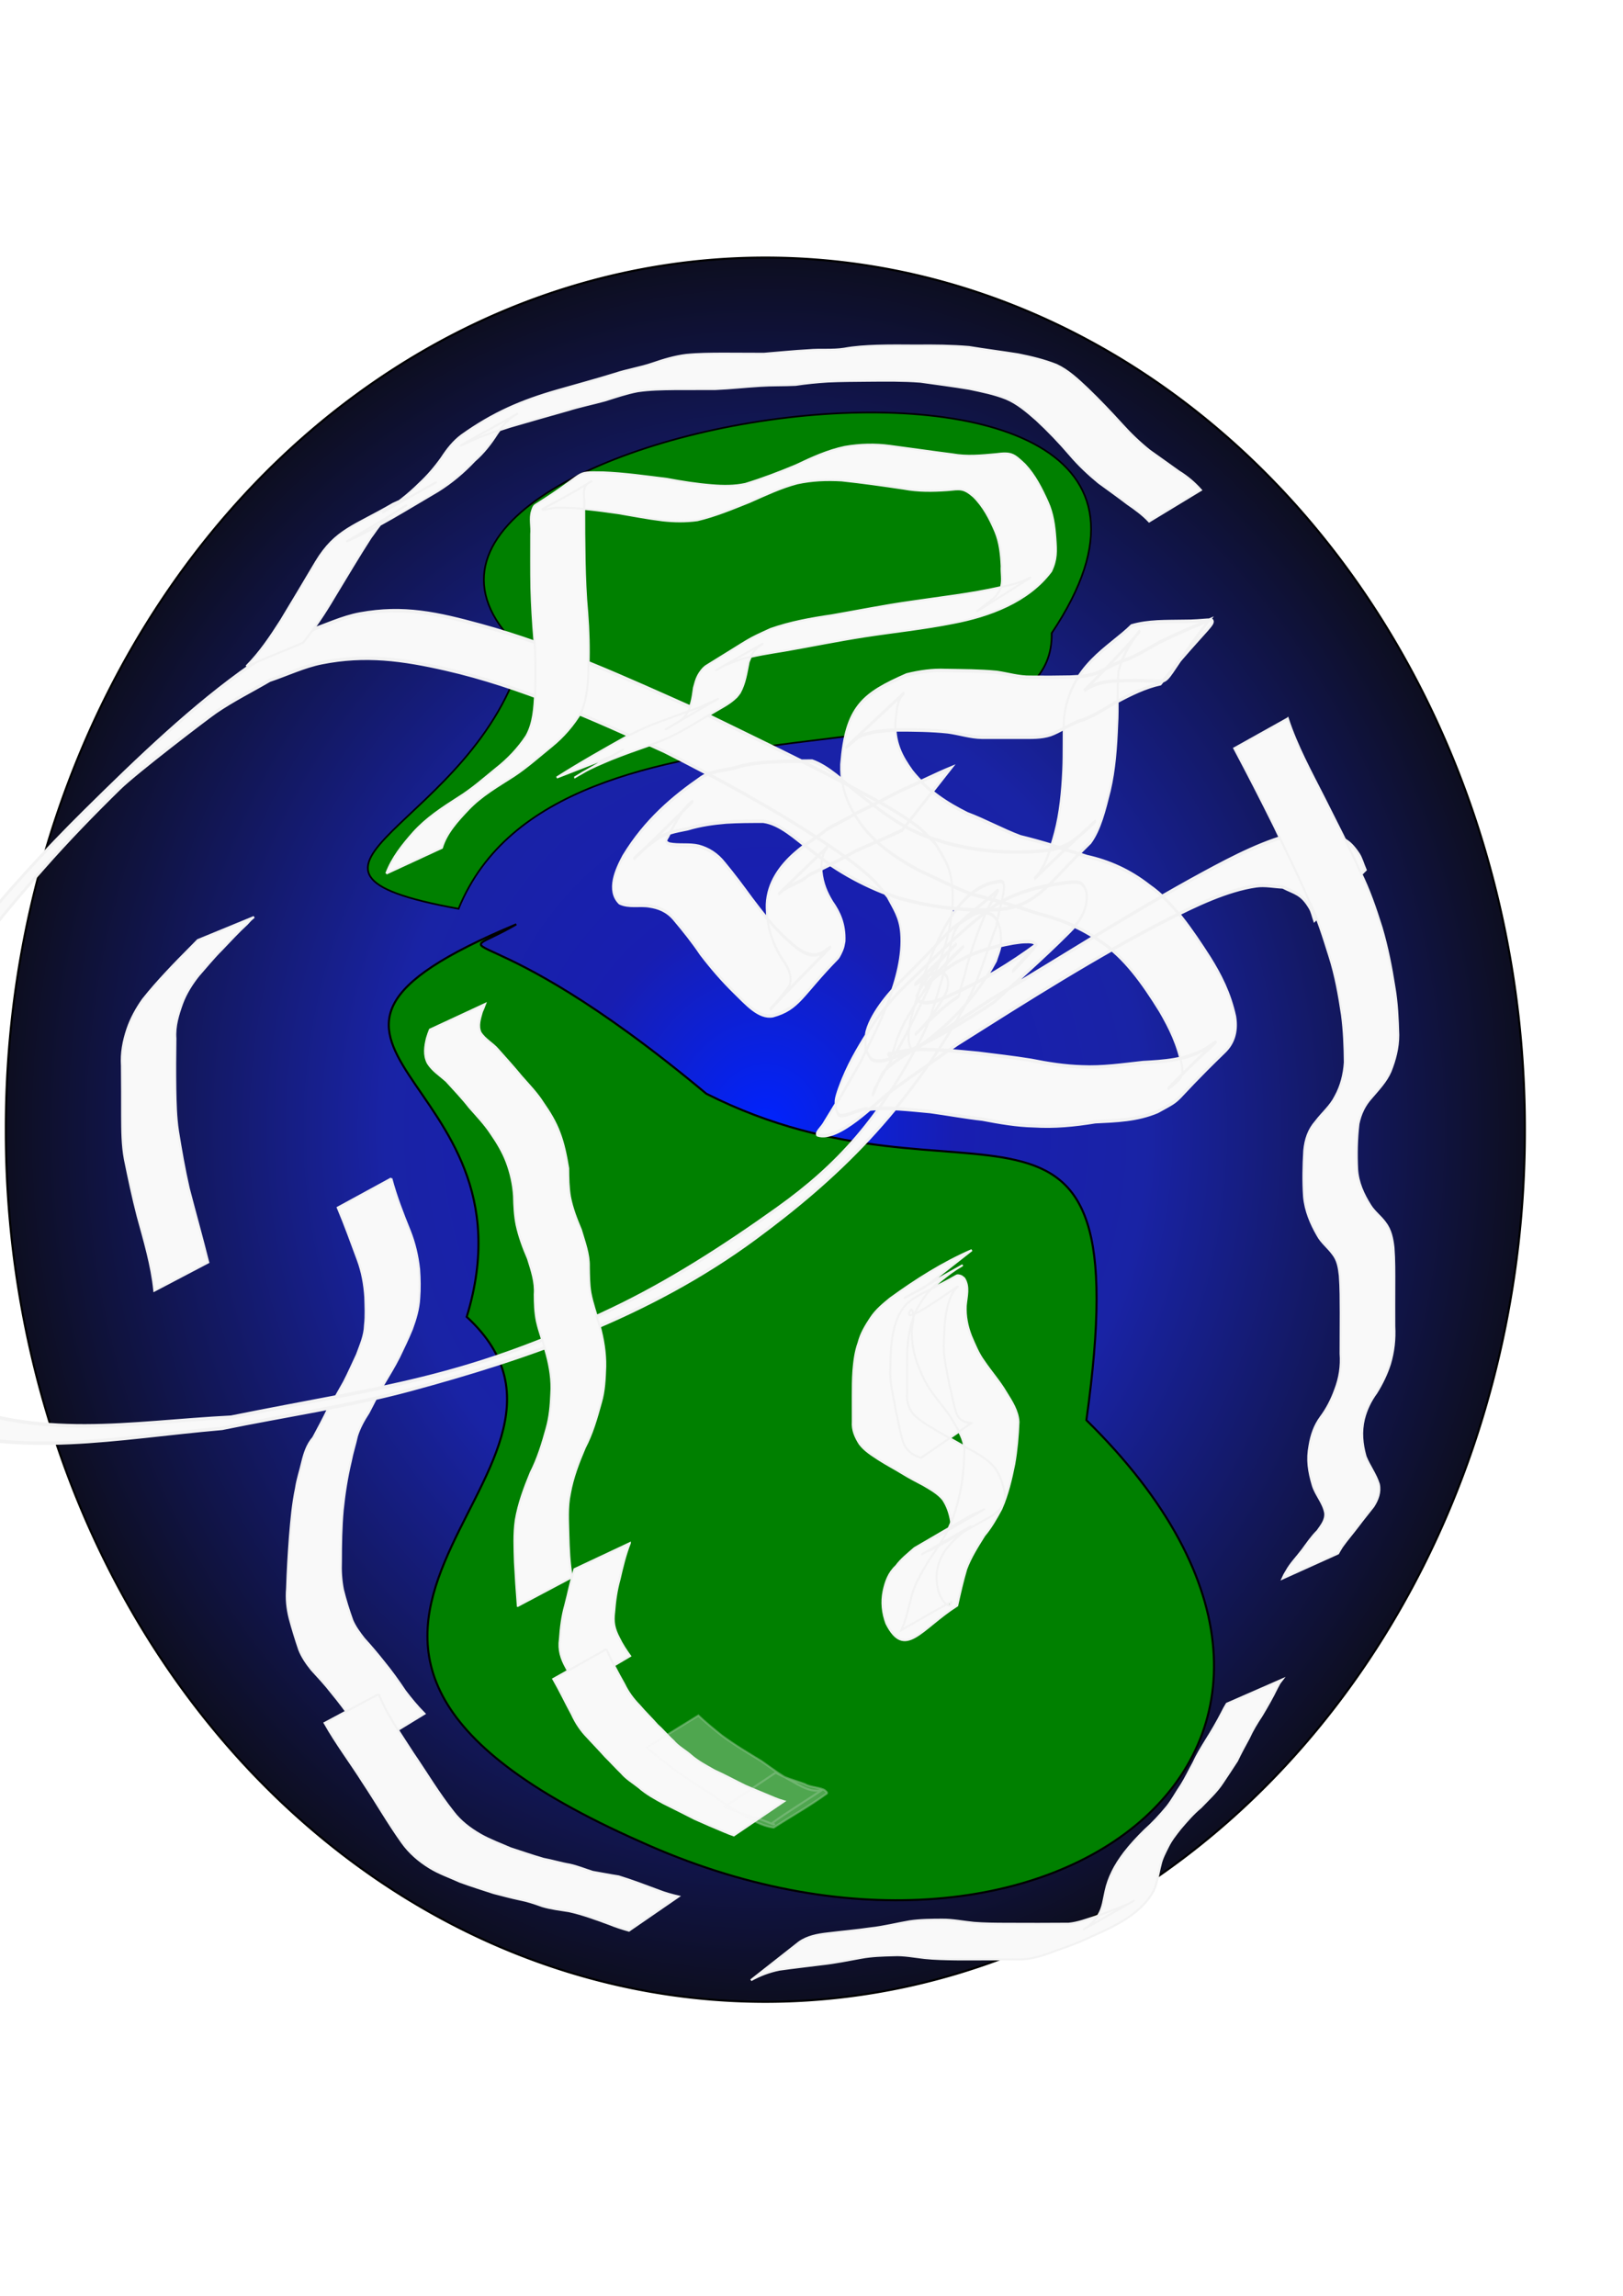
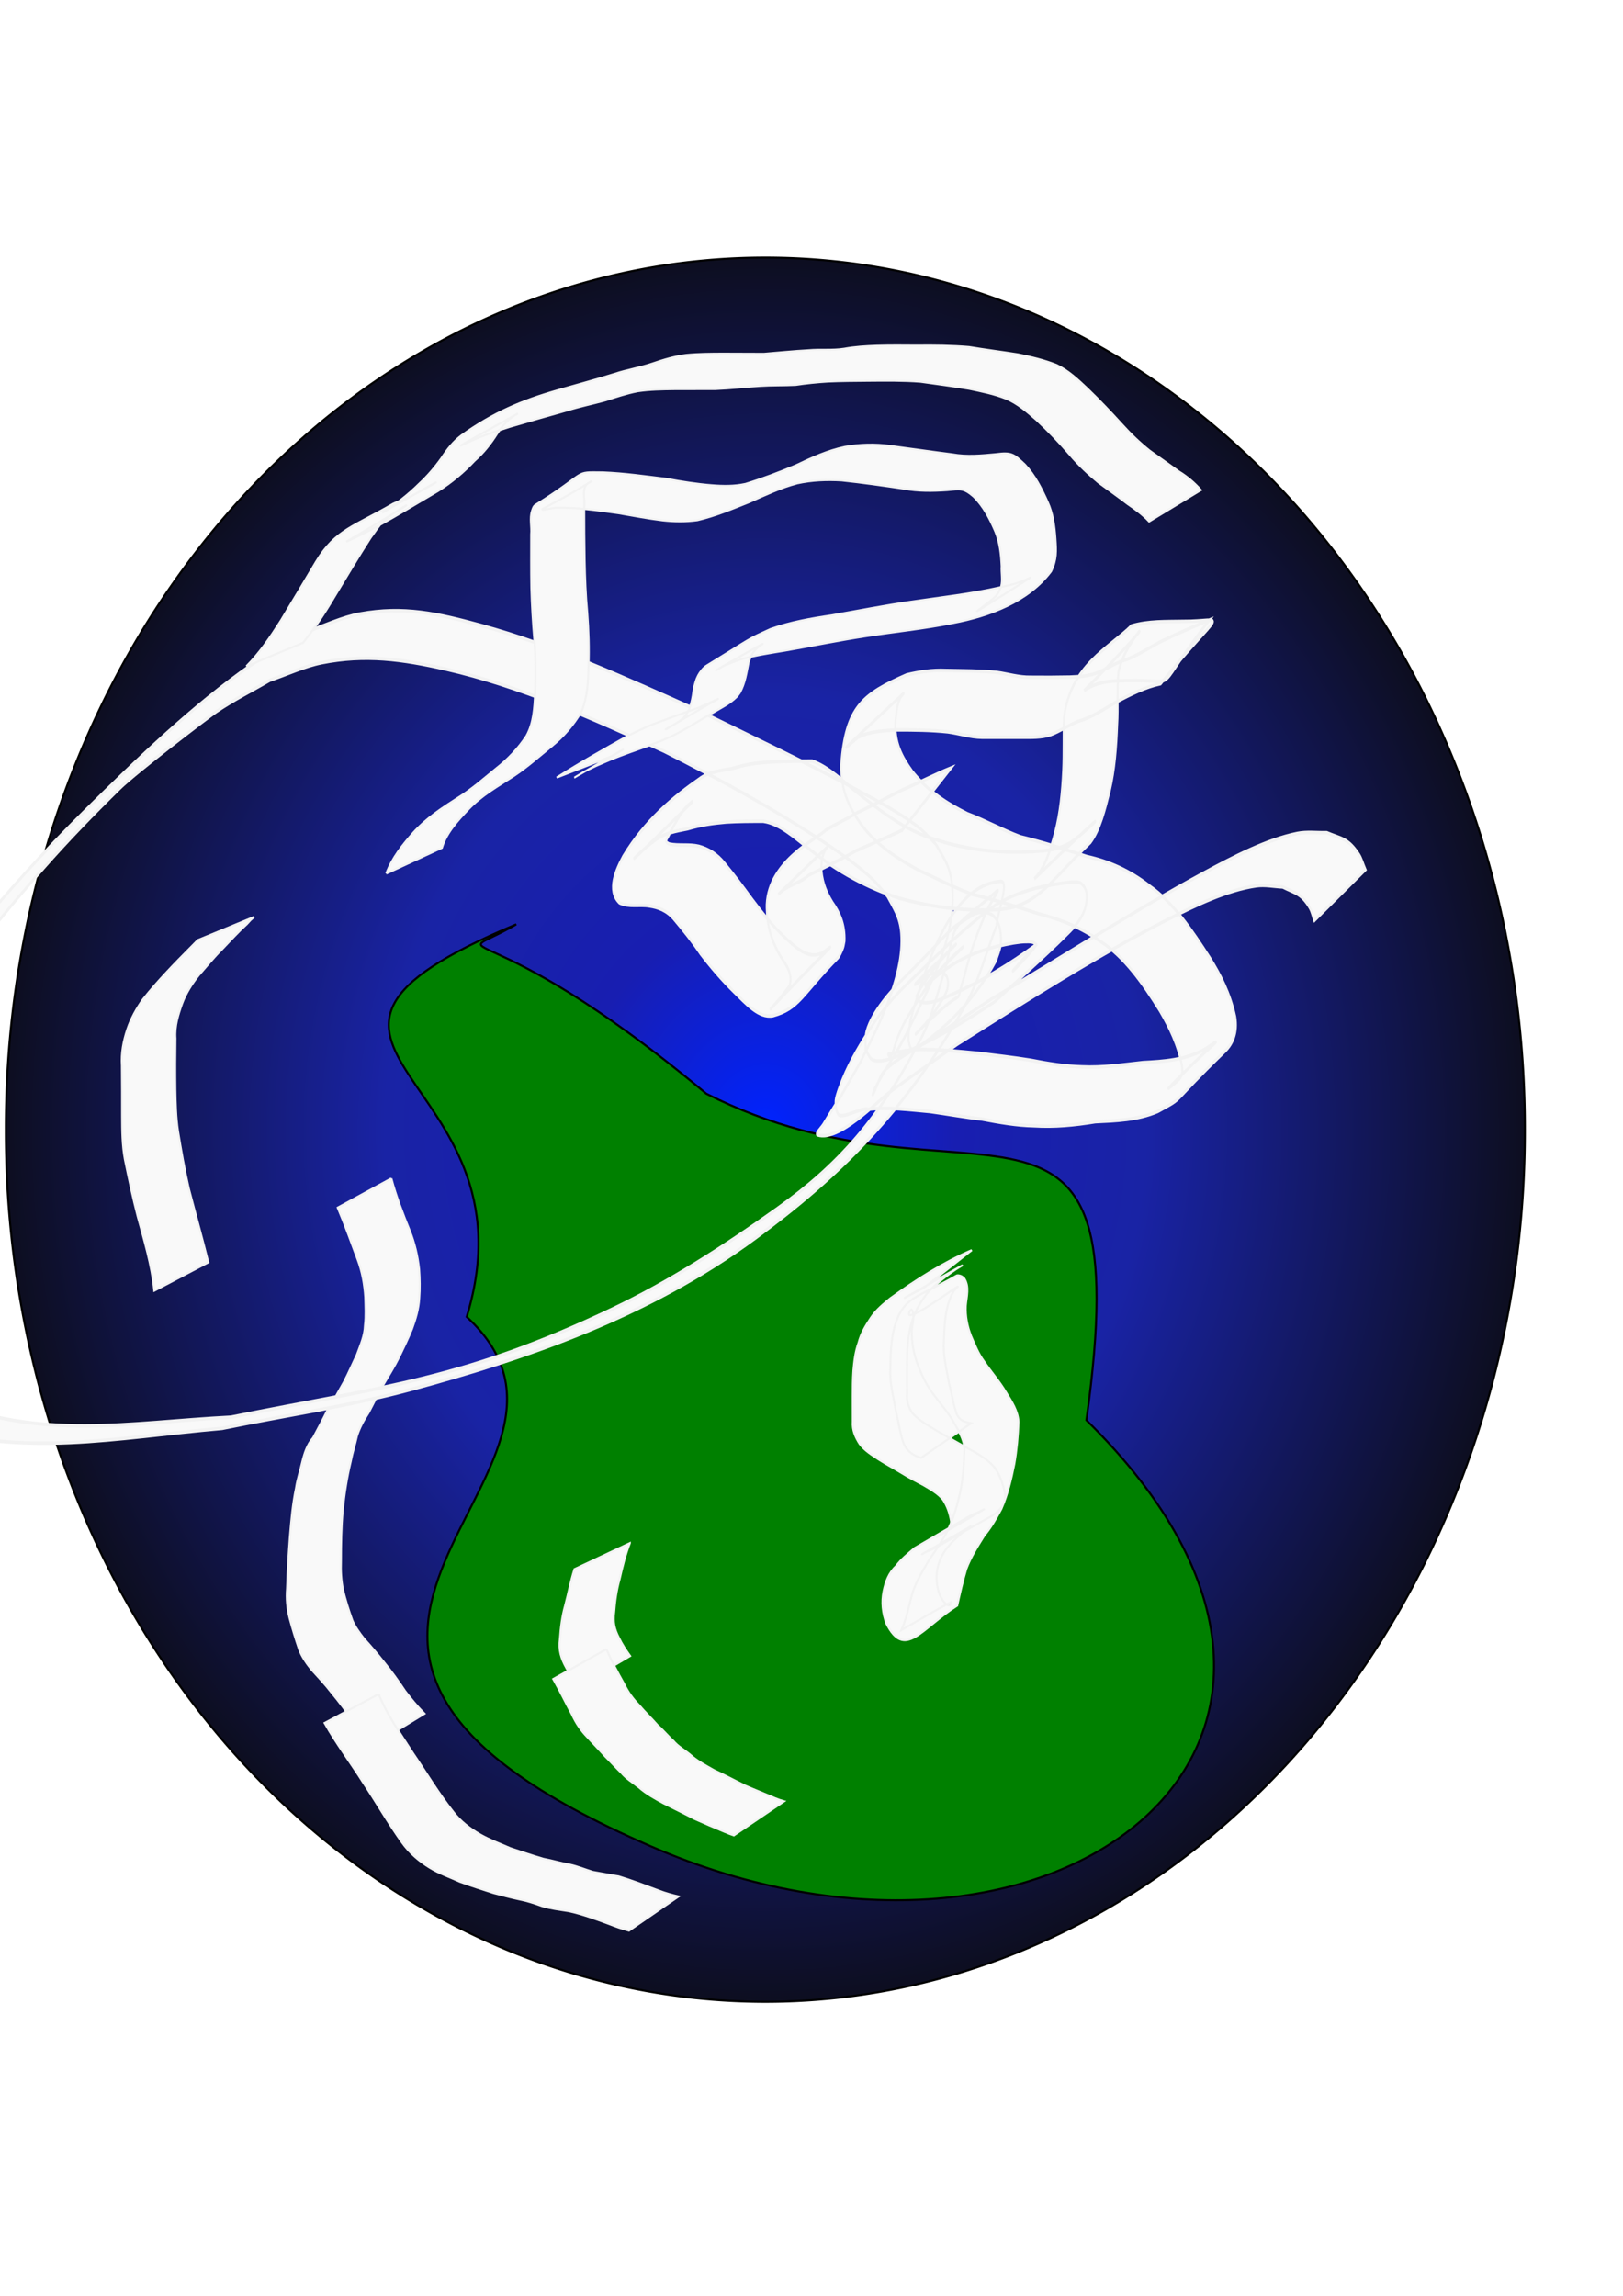
<svg xmlns="http://www.w3.org/2000/svg" xmlns:ns1="http://www.inkscape.org/namespaces/inkscape" xmlns:ns2="http://sodipodi.sourceforge.net/DTD/sodipodi-0.dtd" xmlns:xlink="http://www.w3.org/1999/xlink" width="210mm" height="297mm" id="svg2" version="1.1" ns1:version="0.48.1 " ns2:docname="Documento nuevo 1">
  <defs id="defs4">
    <linearGradient id="linearGradient3797">
      <stop style="stop-color:#0023ff;stop-opacity:1;" offset="0" id="stop3799" />
      <stop id="stop3813" offset="0.25" style="stop-color:#181eb1;stop-opacity:1;" />
      <stop id="stop3811" offset="0.5" style="stop-color:#1923a5;stop-opacity:1;" />
      <stop style="stop-color:#0d0e20;stop-opacity:1;" offset="1" id="stop3801" />
    </linearGradient>
    <linearGradient id="linearGradient3771">
      <stop id="stop3773" offset="0" style="stop-color:#7d80cf;stop-opacity:1;" />
      <stop style="stop-color:#0000ee;stop-opacity:0.749;" offset="0.25" id="stop3775" />
      <stop style="stop-color:#000079;stop-opacity:0.498;" offset="0.5" id="stop3777" />
      <stop id="stop3779" offset="1" style="stop-color:#301616;stop-opacity:0;" />
    </linearGradient>
    <linearGradient id="linearGradient3755">
      <stop style="stop-color:#000009;stop-opacity:1;" offset="0" id="stop3757" />
      <stop id="stop3769" offset="0.25" style="stop-color:#000042;stop-opacity:0.749;" />
      <stop id="stop3767" offset="0.5" style="stop-color:#000083;stop-opacity:0.498;" />
      <stop style="stop-color:#0000db;stop-opacity:0;" offset="1" id="stop3759" />
    </linearGradient>
    <radialGradient ns1:collect="always" xlink:href="#linearGradient3797" id="radialGradient3809" cx="374.286" cy="552.362" fx="374.286" fy="552.362" r="371.929" gradientTransform="matrix(1,0,0,1.146,0,-80.621)" gradientUnits="userSpaceOnUse" />
    <filter ns1:collect="always" id="filter3819">
      <feGaussianBlur ns1:collect="always" stdDeviation="4.802" id="feGaussianBlur3821" />
    </filter>
    <filter ns1:collect="always" id="filter3865" x="-0.608" width="2.217" y="-0.215" height="1.431">
      <feGaussianBlur ns1:collect="always" stdDeviation="16.393" id="feGaussianBlur3867" />
    </filter>
    <filter ns1:collect="always" id="filter3871" x="-1.59" width="4.181" y="-0.386" height="1.773">
      <feGaussianBlur ns1:collect="always" stdDeviation="44.626" id="feGaussianBlur3873" />
    </filter>
    <filter ns1:collect="always" id="filter3877" x="-0.152" width="1.304" y="-0.485" height="1.969">
      <feGaussianBlur ns1:collect="always" stdDeviation="48.503" id="feGaussianBlur3879" />
    </filter>
    <filter ns1:collect="always" id="filter3883" x="-0.364" width="1.728" y="-0.332" height="1.663">
      <feGaussianBlur ns1:collect="always" stdDeviation="5.104" id="feGaussianBlur3885" />
    </filter>
    <filter ns1:collect="always" id="filter3889" x="-0.595" width="2.191" y="-0.44" height="1.88">
      <feGaussianBlur ns1:collect="always" stdDeviation="27.52" id="feGaussianBlur3891" />
    </filter>
    <filter ns1:collect="always" id="filter3935" x="-0.358" width="1.716" y="-0.535" height="2.071">
      <feGaussianBlur ns1:collect="always" stdDeviation="25.801" id="feGaussianBlur3937" />
    </filter>
    <filter ns1:collect="always" id="filter3941" x="-0.752" width="2.504" y="-0.143" height="1.287">
      <feGaussianBlur ns1:collect="always" stdDeviation="25.136" id="feGaussianBlur3943" />
    </filter>
    <filter ns1:collect="always" id="filter3955" x="-0.148" width="1.296" y="-0.441" height="1.881">
      <feGaussianBlur ns1:collect="always" stdDeviation="28.804" id="feGaussianBlur3957" />
    </filter>
    <filter ns1:collect="always" id="filter3961" x="-0.132" width="1.264" y="-0.233" height="1.467">
      <feGaussianBlur ns1:collect="always" stdDeviation="14.301" id="feGaussianBlur3963" />
    </filter>
    <filter ns1:collect="always" id="filter3975" x="-0.242" width="1.485" y="-0.424" height="1.848">
      <feGaussianBlur ns1:collect="always" stdDeviation="16.497" id="feGaussianBlur3977" />
    </filter>
    <filter ns1:collect="always" id="filter3981" x="-0.669" width="2.338" y="-0.2" height="1.401">
      <feGaussianBlur ns1:collect="always" stdDeviation="24.571" id="feGaussianBlur3983" />
    </filter>
    <filter ns1:collect="always" id="filter3987" x="-0.275" width="1.549" y="-0.23" height="1.461">
      <feGaussianBlur ns1:collect="always" stdDeviation="29.355" id="feGaussianBlur3989" />
    </filter>
    <filter ns1:collect="always" id="filter3993" x="-0.107" width="1.213" y="-0.167" height="1.333">
      <feGaussianBlur ns1:collect="always" stdDeviation="14.562" id="feGaussianBlur3995" />
    </filter>
    <filter ns1:collect="always" id="filter4009" x="-1.559" width="4.119" y="-0.663" height="2.325">
      <feGaussianBlur ns1:collect="always" stdDeviation="52.66" id="feGaussianBlur4011" />
    </filter>
    <filter ns1:collect="always" id="filter4021" x="-0.618" width="2.236" y="-0.766" height="2.533">
      <feGaussianBlur ns1:collect="always" stdDeviation="29.074" id="feGaussianBlur4023" />
    </filter>
    <filter ns1:collect="always" id="filter4029" x="-1.693" width="4.386" y="-0.832" height="2.665">
      <feGaussianBlur ns1:collect="always" stdDeviation="24.354" id="feGaussianBlur4031" />
    </filter>
    <filter ns1:collect="always" id="filter4033" x="-0.73" width="2.461" y="-1.176" height="3.353">
      <feGaussianBlur ns1:collect="always" stdDeviation="26.843" id="feGaussianBlur4035" />
    </filter>
  </defs>
  <ns2:namedview id="base" pagecolor="#ffffff" bordercolor="#666666" borderopacity="1.0" ns1:pageopacity="0.0" ns1:pageshadow="2" ns1:zoom="0.49497475" ns1:cx="-122.85714" ns1:cy="520" ns1:document-units="px" ns1:current-layer="layer1" showgrid="false" ns1:window-width="1366" ns1:window-height="706" ns1:window-x="-8" ns1:window-y="-8" ns1:window-maximized="1" />
  <g ns1:label="Capa 1" ns1:groupmode="layer" id="layer1">
    <path ns2:type="arc" style="fill:url(#radialGradient3809);fill-opacity:1;opacity:1;stroke:#000000;stroke-opacity:1;filter:url(#filter3819)" id="path2985" ns2:cx="374.28571" ns2:cy="552.36218" ns2:rx="371.42856" ns2:ry="425.71429" d="m 745.714,552.362 a 371.429,425.714 0 1 1 -742.857,0 371.429,425.714 0 1 1 742.857,0 z" />
    <path style="fill:#008000;stroke:#000000;stroke-width:1px;stroke-linecap:butt;stroke-linejoin:miter;stroke-opacity:1" d="m 345.412,534.765 c -111.752,-93.254 -129.808,-61.369 -92.934,-82.833 -144.515,60.318 12.51,72.029 -24.244,191.929 83.827,77.286 -140.86,156.729 84.853,256.579 199.113,90.278 379.805,-47.439 218.193,-206.071 26.767,-191.306 -56.883,-94.539 -185.868,-159.604 z" id="path3833" ns1:connector-curvature="0" ns2:nodetypes="cccccc" />
-     <path style="fill:#008000;stroke:#000000;stroke-width:0.823px;stroke-linecap:butt;stroke-linejoin:miter;stroke-opacity:1" d="m 514.296,309.599 c 1.832,82.593 -241.414,15.468 -290.048,134.739 -106.287,-19.347 8.861,-39.688 31.649,-125.897 -122.061,-110.514 380.508,-191.269 258.399,-8.843 z" id="path3825" ns1:connector-curvature="0" ns2:nodetypes="cccc" />
    <path style="fill:#f9f9f9;fill-opacity:1;stroke:#f2f2f2;stroke-opacity:1;filter:url(#filter3865)" id="path3863" d="m 75.469,631.069 c -1.253,-12.426 -4.877,-24.431 -8.152,-36.431 -2.389,-9.207 -4.348,-18.521 -6.248,-27.839 -1.286,-6.907 -1.304,-13.943 -1.345,-20.941 -0.006,-8.262 0.011,-16.523 -0.091,-24.784 -0.407,-6.194 0.709,-12.084 2.67,-17.911 1.76,-5.179 4.395,-9.967 7.54,-14.42 3.584,-4.548 7.433,-8.888 11.382,-13.122 3.985,-4.329 8.148,-8.489 12.28,-12.676 2.211,-2.238 1.132,-1.141 3.235,-3.291 0,0 27.481,-11.296 27.481,-11.296 l 0,0 c -2.299,2.018 -1.165,0.917 -3.377,3.326 -4.36,3.982 -8.346,8.372 -12.433,12.625 -4.039,4.014 -7.609,8.44 -11.372,12.709 -3.275,4.138 -6.129,8.653 -7.974,13.616 -1.987,5.566 -3.71,11.098 -3.277,17.119 -0.129,8.269 -0.166,16.538 -0.048,24.807 0.137,6.817 0.267,13.664 1.283,20.419 1.52,9.406 3.159,18.809 5.282,28.097 3.134,12.059 6.514,24.056 9.53,36.144 0,0 -26.366,13.85 -26.366,13.85 z" ns1:connector-curvature="0" />
    <path style="fill:#f9f9f9;fill-opacity:1;stroke:#f2f2f2;stroke-opacity:1;filter:url(#filter3871)" id="path3869" d="m 191.367,576.184 c 2.345,8.781 5.626,17.243 9.044,25.649 2.38,6 3.839,12.26 4.53,18.662 0.346,4.758 0.44,9.553 0.063,14.309 -0.286,5.225 -1.757,10.13 -3.54,15.002 -1.898,4.67 -4.104,9.217 -6.292,13.759 -2.297,4.576 -4.992,8.915 -7.588,13.321 -2.67,4.502 -4.873,9.255 -7.338,13.868 -2.352,3.608 -4.384,7.262 -5.686,11.379 -0.893,4.149 -2.246,8.172 -3.026,12.344 -1.887,7.892 -3.127,15.876 -3.943,23.944 -0.735,8.271 -0.87,16.577 -0.881,24.876 -0.184,4.711 0.097,9.335 1.001,13.958 1.249,5.091 2.823,10.11 4.598,15.043 1.41,3.25 3.515,6.092 5.683,8.869 3.331,3.663 6.503,7.398 9.572,11.277 3.769,4.583 7.236,9.417 10.521,14.356 2.942,3.882 6.061,7.643 9.491,11.102 0,0 -25.353,15.494 -25.353,15.494 l 0,0 c -3.493,-3.634 -6.662,-7.604 -9.583,-11.707 -3.195,-4.916 -6.789,-9.557 -10.508,-14.087 -3.023,-3.928 -6.381,-7.498 -9.719,-11.161 -2.427,-3.011 -4.641,-6.173 -6.071,-9.795 -1.718,-5.075 -3.321,-10.199 -4.693,-15.376 -1.225,-4.831 -1.687,-9.631 -1.261,-14.616 0.263,-8.472 0.767,-16.933 1.402,-25.385 0.664,-7.935 1.338,-15.903 2.987,-23.704 0.625,-4.356 2.073,-8.436 3.031,-12.707 1.06,-4.327 2.388,-8.527 5.377,-11.953 2.498,-4.65 4.984,-9.295 7.267,-14.062 2.823,-4.208 5.227,-8.664 7.718,-13.068 2.298,-4.392 4.247,-8.95 6.382,-13.422 1.71,-4.722 3.792,-9.226 3.929,-14.365 0.554,-4.576 0.255,-9.198 0.15,-13.798 -0.413,-6.206 -1.486,-12.329 -3.666,-18.182 -3.171,-8.548 -6.265,-17.145 -9.796,-25.545 0,0 26.194,-14.278 26.194,-14.278 z" ns1:connector-curvature="0" />
    <path style="fill:#f9f9f9;fill-opacity:1;stroke:#f2f2f2;stroke-opacity:1;filter:url(#filter3877)" id="path3875" d="m 441.166,425.197 c -7.566,2.077 -15.18,4.009 -22.786,5.979 -7.535,2.621 -15.208,4.731 -22.851,6.982 -4.742,2.531 -10.371,2.701 -14.905,5.541 7.993,-4.553 15.931,-9.201 23.978,-13.658 0.165,-0.091 -1.14,0.57 -2.081,2.307 -0.851,1.57 -0.848,2.995 -0.79,4.726 0.625,3.66 2.683,6.375 5.265,8.893 3.588,3.001 6.286,6.361 5.972,11.193 -0.215,0.604 -0.347,1.243 -0.644,1.811 -0.39,0.747 -1.835,2.58 -2.571,3.024 -17.667,10.654 -18.683,14.572 -31.728,16.692 -7.025,0.785 -13.358,-3.598 -19.204,-6.944 -5.679,-3.29 -11.07,-6.95 -16.258,-10.96 -4.109,-3.621 -8.541,-6.85 -13.016,-9.998 -3.602,-2.523 -7.735,-3.374 -12.023,-3.758 -4.877,-0.489 -9.848,0.402 -14.589,-0.904 -6.41,-3.575 -1.598,-9.585 1.818,-13.357 10.603,-10.327 24.329,-17.098 37.987,-22.679 5.483,-2.191 11.464,-2.039 17.201,-2.986 6.231,-1.177 12.583,-1.454 18.906,-1.661 6.114,-0.182 12.232,-0.182 18.349,-0.196 8.038,1.639 15.225,5.874 22.57,9.351 8.471,3.93 16.982,7.869 25.969,10.49 7.177,2.093 9.478,2.338 16.878,3.734 15.22,2.429 30.611,3.16 45.985,2.384 4.57,-0.201 9.163,-0.664 13.559,-1.998 8.023,-2.435 32.9,-18.077 -16.366,10.05 5.048,-2.98 7.787,-8.113 10.145,-13.275 2.554,-5.716 3.536,-11.859 4.026,-18.047 0.395,-5.045 0.046,-10.112 0.381,-15.156 2.884,-15.049 22.049,-20.118 32.928,-26.511 8.347,-1.444 16.912,-1.225 25.361,-1.327 21.518,0.112 20.002,-4.671 -11.045,17.986 -7.199,0.902 -14.297,2.964 -21.213,5.138 -6.244,2.083 -12.236,4.554 -18.75,5.652 -4.674,1.021 -9.065,2.877 -13.742,3.884 -4.737,0.916 -9.569,0.762 -14.366,0.786 -6.455,0.031 -12.909,-0.033 -19.364,-0.012 -5.585,-0.027 -11.095,-1.133 -16.667,-1.568 -8.199,-0.508 -16.418,-0.559 -24.63,-0.554 -6.339,0.235 -13.046,0.307 -19.183,2.105 -9.335,4.796 -11.539,5.96 22.077,-12.567 0.53,-0.292 -1.03,0.664 -1.43,1.118 -1.531,1.738 -1.876,4.104 -2.32,6.274 -0.957,6.797 3.275,11.065 8.141,15.079 8.002,5.926 17.506,9.38 26.976,12.187 8.723,1.924 17.217,4.722 25.938,6.636 10.906,1.558 21.706,3.605 32.514,5.709 10.667,1.391 20.965,4.016 30.719,8.542 11.334,4.62 20.548,12.585 29.453,20.749 5.178,4.898 9.827,10.172 12.312,16.913 1.254,4.574 -1.109,7.732 -5.025,9.971 -28.273,16.16 -18.559,12.721 -32.814,17.345 -9.995,2.503 -20.37,2.668 -30.614,2.964 -10.001,0.971 -19.981,1.54 -30.021,1.164 -8.456,-0.102 -16.824,-0.976 -25.214,-1.919 -8.498,-0.561 -16.956,-1.484 -25.444,-2.178 -10.103,-0.533 -20.267,-1.328 -30.378,-0.657 -2.813,-0.664 -12.4,2.789 -14.425,1.587 -0.532,-0.316 -0.777,-0.964 -1.165,-1.446 -0.089,-0.887 -0.408,-1.781 -0.267,-2.662 0.247,-1.539 2.825,-5.327 3.396,-6.146 3.935,-5.633 8.741,-10.149 13.726,-14.834 5.547,-5.107 11.819,-9.272 18.364,-12.972 15.212,-8.601 27.542,-16.111 42.842,-22.504 10.205,-3.691 20.935,-5.269 31.695,-6.173 1.609,-0.11 8.241,-0.811 9.99,-0.009 1.245,0.571 2.563,1.725 2.713,3.086 0.645,5.867 -5.94,9.429 -9.728,11.656 -11.596,6.816 -23.573,12.96 -35.359,19.441 -13.702,5.383 -27.649,10.279 -41.864,14.144 -3.738,1.016 -13.003,3.882 -17.796,2.553 -1.436,-0.398 -2.264,-1.937 -3.396,-2.905 0.178,-1.775 -0.222,-3.71 0.535,-5.326 2.569,-5.489 11.9,-11.623 16.938,-14.58 29.393,-17.256 19.784,-13.365 35.718,-19.256 4.712,-1.022 11.198,-0.89 12.759,4.914 0.351,1.304 0.461,2.739 0.131,4.047 -0.412,1.631 -1.525,3 -2.288,4.499 -10.647,11.793 -25.888,20.03 -40.22,25.912 -1.161,0.476 -2.233,-1.609 -2.47,-2.841 -0.368,-1.907 0.54,-3.848 0.81,-5.771 8.384,-17.937 20.656,-39.202 44.21,-40.148 4.343,-0.174 -1.391,8.58 -2.087,12.87 -4.884,7.398 -8.613,15.707 -14.653,22.195 -29.103,31.263 -63.412,50.5 -103.025,67.735 -52.521,22.851 -112.53,34.783 -168.501,43.726 -30.669,4.9 -61.662,7.5 -92.494,11.249 -53.543,2.761 -95.66,8.428 -148.239,-0.743 -18.808,-3.28 -54.324,-9.882 -58.567,-36.588 -3.648,-22.965 20.806,-46.041 31.894,-60.369 31.906,-31.739 68.805,-57.647 107.568,-80.265 25.966,-15.151 53.199,-30.583 81.229,-42.1 8.951,-3.678 18.242,-6.468 27.363,-9.702 8.702,-1.715 17.288,-4.199 26.107,-5.146 21.48,-2.306 38.054,-0.121 59.472,3.341 35.953,5.811 71.175,15.357 106.344,24.61 26.755,7.74 53.608,15.185 80.136,23.685 7.731,2.477 19.87,6.382 27.632,10.072 2.752,1.309 5.277,3.05 7.916,4.575 3.679,3.812 7.088,6.157 8.102,11.754 2.726,15.048 -12.063,30.556 -20.563,40.95 -5.138,6.497 -11.629,11.714 -17.148,17.846 -0.461,0.512 -1.455,2.322 -0.983,1.819 2.088,-2.221 3.227,-5.491 5.867,-7.016 6.442,-3.722 13.785,-5.605 20.705,-8.338 10.413,-4.112 20.863,-8.131 31.295,-12.196 34.599,-12.109 68.904,-25.206 103.833,-36.365 14.04,-4.486 30.81,-9.646 45.764,-11.42 4.784,-0.567 9.634,-0.155 14.451,-0.233 7.068,1.778 10.442,1.537 15.742,6.276 1.352,1.209 2.133,2.933 3.199,4.4 0,0 -25.014,14.67 -25.014,14.67 l 0,0 c -0.745,-1.229 -1.226,-2.664 -2.236,-3.686 -4.241,-4.289 -7.325,-4.229 -13.243,-6.011 -4.309,-0.106 -8.632,-0.682 -12.928,-0.318 -14.051,1.189 -29.543,5.572 -42.768,9.556 -34.905,10.517 -69.104,23.366 -103.247,36.075 -11.176,4.675 -22.419,9.194 -33.528,14.026 -5.479,2.383 -24.514,14.253 -34.997,12.182 -1.34,-0.265 1.831,-2.031 2.81,-2.984 18.353,-17.88 -2.606,3.357 18.139,-17.941 7.318,-8.893 21.723,-24.349 19.974,-37.295 -0.648,-4.799 -3.748,-7.238 -6.72,-10.611 -2.325,-1.58 -4.533,-3.347 -6.975,-4.74 -7.297,-4.16 -17.808,-8.424 -25.309,-11.334 -25.2,-9.778 -50.98,-18.008 -76.871,-25.734 -35.461,-9.546 -70.504,-18.849 -107.011,-23.752 -21.205,-2.848 -39.218,-4.303 -60.385,-1.827 -8.594,1.005 -16.973,3.373 -25.459,5.059 -8.745,3.024 -17.651,5.618 -26.236,9.072 -3.836,1.544 -38.943,17.341 -47.077,22.045 -12.626,7.301 -25.11,14.872 -37.224,22.994 -12.583,8.437 -25.038,17.121 -36.816,26.649 -11.38,9.206 -21.704,19.646 -32.555,29.469 -11.143,14.785 -31.686,34.729 -30.233,56.697 1.769,26.752 27.488,35.28 49.206,40.567 49.064,11.943 91.606,6.637 141.9,5.11 74.228,-8.844 113.428,-10.654 186.188,-31.098 27.585,-7.751 54.497,-17.927 80.902,-29.053 29.516,-12.436 50.121,-25.847 70.963,-49.791 5.025,-5.773 7.687,-13.236 11.53,-19.854 5.47,-14.642 2.052,-10.098 24.999,-22.002 2.072,-1.075 -3.178,3.429 -4.597,5.282 -4.598,6.004 -8.607,12.604 -11.472,19.606 -6.039,10.761 4.772,-0.608 -23.356,16.199 -1.435,0.857 2.887,-1.691 4.266,-2.634 4.06,-2.777 4.473,-3.392 8.038,-6.679 1.434,-1.642 3.439,-2.989 3.208,-5.485 -0.399,-4.313 -7.691,-2.501 -9.803,-1.882 -11.131,4.631 -8.338,3.748 13.234,-8.771 2.214,-1.285 -4.414,2.602 -6.525,4.05 -3.257,2.234 -7.361,5.53 -10.267,8.345 -0.724,0.701 -1.321,1.521 -1.982,2.282 0.51,0.535 0.812,1.434 1.531,1.606 4.714,1.128 11.851,-1.053 15.789,-2.084 14.212,-3.722 28.125,-8.653 41.585,-14.524 -3.798,2.474 -7.717,4.771 -11.394,7.421 -3.086,2.224 9.961,-6.01 10.315,-6.62 0.929,-1.603 -2.259,-1.557 -5.458,-1.485 -1.702,0.038 -3.397,0.241 -5.095,0.361 -10.559,1.117 -21.103,2.876 -31.039,6.773 -1.832,0.78 -3.679,1.524 -5.495,2.339 -2.076,0.932 -8.072,4.169 -6.18,2.904 5.738,-3.838 11.9,-7.003 17.762,-10.649 2.11,-1.313 -4.379,2.355 -6.503,3.644 -6.206,3.768 -6.422,4.231 -12.065,8.725 -2.475,2.275 -7.691,6.942 -10.007,9.549 -1.176,1.323 -2.207,2.772 -3.212,4.229 -1.116,1.618 -1.636,3.727 -3.141,4.991 -0.234,0.196 -0.61,0.03 -0.914,0.045 -0.113,-0.167 -0.494,-0.371 -0.34,-0.502 0.264,-0.225 0.692,-0.051 1.036,-0.091 0.725,-0.084 1.448,-0.184 2.172,-0.28 3.467,-0.46 6.934,-0.837 10.436,-0.926 10.136,-0.18 20.263,0.545 30.38,1.085 8.614,0.642 17.236,1.213 25.834,2.033 8.262,0.981 16.524,1.742 24.853,1.882 9.97,0.281 19.861,-0.592 29.804,-1.233 10.176,-0.325 20.521,-0.664 30.282,-3.856 12.049,-4.75 2.823,-1.349 -17.582,11.133 -0.977,0.597 2.104,-0.908 3.121,-1.434 1.095,-0.567 2.968,-1.414 3.395,-2.853 0.179,-0.603 -0.047,-1.257 -0.071,-1.885 -1.958,-6.392 -6.257,-11.364 -10.875,-16.088 -8.564,-8.182 -17.721,-15.676 -28.939,-19.94 -9.698,-4.159 -19.908,-6.423 -30.324,-8.019 -10.865,-2.131 -21.756,-4.027 -32.71,-5.651 -8.761,-1.909 -17.324,-4.601 -25.987,-6.905 -9.746,-3.17 -19.605,-6.712 -27.839,-12.979 -5.631,-4.692 -10.366,-9.732 -10.026,-17.547 2.234,-16.523 10.313,-20.186 31.936,-25.796 6.337,-0.918 12.752,-1.454 19.159,-1.282 8.337,0.097 16.681,0.073 25.007,0.554 5.507,0.462 10.971,1.473 16.511,1.393 6.455,0.043 12.911,0.029 19.366,-0.05 4.745,-0.118 9.53,-0.281 14.154,-1.456 4.565,-1.251 9.023,-2.902 13.71,-3.686 6.219,-1.386 12.072,-3.903 18.207,-5.599 7.281,-2.069 14.626,-3.898 21.97,-5.709 -27.732,21.129 -14.467,17.412 -36.2,17.454 -8.317,0.118 -17.24,-0.391 -25.029,2.903 45.766,-27.136 20.616,-16.546 16.799,-5.347 -0.771,5.004 -0.111,10.136 -0.644,15.174 -0.435,6.472 -1.183,12.887 -3.612,18.97 -2.324,5.432 -4.647,11.17 -9.41,14.951 -21.575,12.397 -26.509,19.127 -47.852,19.485 -15.309,0.306 -30.605,-0.892 -45.722,-3.356 -15.255,-2.987 -30.012,-7.49 -44.061,-14.239 -7.166,-3.258 -14.386,-7.287 -22.359,-7.951 -6.061,-0.007 -12.123,-0.003 -18.18,0.22 -6.295,0.31 -12.568,0.836 -18.781,1.94 -5.728,0.699 -11.556,1.172 -16.848,3.692 -9.559,4.28 -21.475,12.389 18.982,-11.433 0.699,-0.411 -1.488,0.653 -2.192,1.056 -0.757,0.433 -1.487,0.917 -2.181,1.445 -0.746,0.567 -1.419,1.224 -2.129,1.835 -1.769,1.883 -3.6,3.621 -5.233,5.617 -0.01,0.013 -1.382,1.114 -0.789,1.627 0.366,0.316 0.89,0.378 1.334,0.567 4.822,0.579 9.712,-0.017 14.534,0.671 4.603,0.754 8.929,2.209 12.704,5.05 4.493,3.207 8.832,6.619 13.12,10.095 4.992,3.936 10.079,7.697 15.635,10.824 5.692,3.101 11.685,6.633 18.364,4.897 1.422,-0.423 5.43,-2.353 4.156,-1.592 -43.017,25.693 -27.645,17.698 -19.745,10.989 1.962,-3.625 -1.991,-6.33 -4.395,-8.592 -3.044,-3.052 -5.402,-6.428 -6.363,-10.706 -0.128,-1.095 -0.414,-3.096 -0.333,-4.196 0.921,-12.539 24.738,-18.948 28.899,-21.471 4.925,-1.819 10.067,-3.057 14.985,-4.917 7.615,-2.03 15.06,-4.568 22.636,-6.729 7.901,-1.982 15.677,-4.375 23.591,-6.277 0,0 -23.904,17.978 -23.904,17.978 z" ns1:connector-curvature="0" transform="matrix(1,0,0,1.695,0,-314.762)" />
    <path style="fill:#f9f9f9;fill-opacity:1;stroke:#f2f2f2;stroke-opacity:1;filter:url(#filter3935)" id="path3929" d="m 185.184,828.311 c 4.156,10.333 10.838,19.585 16.803,28.954 6.549,9.553 12.473,19.597 19.693,28.671 3.568,4.693 8.191,8.17 13.245,11.095 4.674,2.668 9.78,4.501 14.711,6.672 5.395,1.718 10.734,3.617 16.18,5.174 4.293,0.779 8.444,2.102 12.752,2.814 3.892,0.845 7.53,2.372 11.313,3.549 4.21,0.723 8.397,1.554 12.627,2.203 6.618,2.024 13.127,4.523 19.626,6.937 3.149,1.249 6.4,2.127 9.69,2.897 0,0 -24.256,16.7 -24.256,16.7 l 0,0 c -3.281,-0.929 -6.517,-1.968 -9.677,-3.26 -6.429,-2.353 -12.912,-4.779 -19.601,-6.255 -4.381,-0.72 -8.842,-1.195 -13.098,-2.48 -3.61,-1.301 -7.232,-2.534 -11.014,-3.256 -4.308,-0.913 -8.571,-2.056 -12.831,-3.162 -5.471,-1.797 -10.972,-3.506 -16.376,-5.487 -4.983,-2.292 -10.229,-4.042 -14.901,-6.954 -5.25,-3.217 -9.895,-7.242 -13.483,-12.289 -6.772,-9.487 -12.561,-19.637 -19.018,-29.336 -6.159,-9.759 -13.17,-18.984 -18.818,-29.054 0,0 26.433,-14.132 26.433,-14.132 z" ns1:connector-curvature="0" />
-     <path style="fill:#f9f9f9;fill-opacity:1;stroke:#f2f2f2;stroke-opacity:1;filter:url(#filter3941)" id="path3939" d="m 629.753,351.283 c 4.461,13.637 11.403,26.246 17.869,38.995 5.949,11.967 12.188,23.782 17.607,36.003 4.378,8.705 7.481,17.924 10.405,27.194 2.821,9.55 4.757,19.381 6.293,29.217 1.322,7.718 1.65,15.53 1.873,23.34 0.021,6.182 -1.527,12.162 -3.808,17.861 -2.14,4.92 -5.843,8.739 -9.259,12.758 -3.405,3.74 -5.399,7.943 -6.4,12.845 -0.862,7.386 -1.006,14.858 -0.652,22.28 0.426,6.445 3.016,12.099 6.382,17.469 1.973,3.254 5.121,5.478 7.325,8.539 2.759,3.565 3.578,7.812 4.072,12.178 0.472,6.17 0.418,12.36 0.403,18.542 -0.024,6.654 -0.037,13.308 -0.006,19.962 0.341,6.3 -0.323,12.418 -2.124,18.451 -1.595,4.97 -3.888,9.695 -6.659,14.11 -2.862,3.908 -4.894,8.146 -6.077,12.828 -1.487,6.199 -0.907,12.21 0.807,18.261 1.878,4.696 5.002,8.691 6.499,13.552 0.85,3.975 -0.56,7.641 -2.691,10.94 -2.473,3.168 -5.03,6.275 -7.438,9.502 -2.555,3.406 -5.364,6.621 -7.835,10.09 -1.369,2.217 -0.71,1.104 -1.978,3.338 0,0 -27.14,12.245 -27.14,12.245 l 0,0 c 1.137,-2.449 0.513,-1.266 1.865,-3.553 2.07,-3.803 5.179,-6.875 7.764,-10.331 2.372,-3.2 4.606,-6.555 7.448,-9.346 1.852,-2.669 4.07,-5.225 3.773,-8.715 -0.835,-5.007 -4.636,-8.826 -6.08,-13.645 -1.994,-6.825 -2.932,-12.37 -1.564,-19.483 0.853,-5.046 2.396,-9.658 5.463,-13.828 3.041,-4.072 5.356,-8.63 7.07,-13.412 2.197,-5.697 3.086,-11.516 2.641,-17.63 0.048,-6.661 0.068,-13.321 0.059,-19.981 -0.026,-6.051 0.003,-12.114 -0.447,-18.151 -0.429,-3.854 -0.99,-7.62 -3.535,-10.718 -2.265,-3.08 -5.428,-5.456 -7.285,-8.864 -3.383,-5.873 -6.02,-12.106 -6.653,-18.94 -0.52,-7.539 -0.358,-15.132 0.09,-22.672 0.517,-5.36 2.041,-10.115 5.687,-14.234 3.095,-4.108 7.145,-7.423 9.473,-12.105 2.85,-5.093 4.317,-10.957 4.674,-16.762 -0.077,-7.736 -0.371,-15.481 -1.382,-23.159 -1.456,-9.695 -3.161,-19.43 -6.167,-28.776 -2.908,-9.183 -5.654,-18.447 -9.993,-27.089 -5.146,-12.3 -11.213,-24.16 -16.882,-36.225 -6.358,-12.853 -12.915,-25.612 -19.641,-38.275 0,0 26.154,-14.605 26.154,-14.605 z" ns1:connector-curvature="0" />
    <path style="fill:#f9f9f9;fill-opacity:1;stroke:#f2f2f2;stroke-opacity:1;filter:url(#filter3955)" id="path3945" d="m 120.477,325.773 c 6.632,-6.649 11.902,-14.518 16.927,-22.406 5.744,-9.557 11.505,-19.103 17.169,-28.707 9.585,-15.837 18.783,-17.289 37.688,-28.34 3.048,-1.509 6.354,-2.496 9.383,-4.041 8.687,-4.429 26.984,-15.405 -14.71,8.381 6.582,-3.995 12.62,-8.744 18.081,-14.157 4.124,-3.813 7.736,-8.052 10.981,-12.621 2.723,-4.185 5.704,-8 9.705,-11.008 15.443,-11.053 29.469,-17.006 46.716,-21.96 9.445,-2.713 18.938,-5.26 28.325,-8.163 6.058,-2.026 12.411,-2.96 18.445,-5.044 5.361,-1.842 10.666,-3.447 16.308,-4.158 5.987,-0.591 12.001,-0.619 18.01,-0.64 6.695,-0.007 13.39,0.046 20.086,0.07 7.268,-0.577 14.507,-1.345 21.789,-1.727 5.803,-0.528 11.7,0.157 17.46,-0.743 5.221,-0.965 10.542,-1.268 15.84,-1.459 6.513,-0.197 13.032,-0.141 19.547,-0.092 8.565,-0.09 17.093,-0.015 25.629,0.702 8.026,1.323 16.089,2.33 24.119,3.618 6.391,1.273 12.58,2.757 18.638,5.149 5.793,2.68 10.507,7.179 15.113,11.505 5.821,5.594 11.391,11.445 16.818,17.419 4.216,4.702 8.732,9.025 13.654,12.975 4.798,3.356 9.51,6.814 14.288,10.193 4.09,2.506 7.623,5.5 10.805,9.085 0,0 -25.314,15.353 -25.314,15.353 l 0,0 c -3.132,-3.333 -6.778,-5.981 -10.538,-8.562 -4.67,-3.563 -9.435,-6.973 -14.187,-10.427 -4.985,-4.107 -9.665,-8.499 -13.865,-13.417 -5.172,-6.05 -10.668,-11.816 -16.508,-17.228 -4.545,-3.984 -9.22,-8.05 -14.851,-10.415 -5.818,-2.318 -11.902,-3.522 -18.018,-4.808 -7.939,-1.335 -15.931,-2.338 -23.898,-3.478 -8.508,-0.649 -17.021,-0.536 -25.55,-0.467 -6.568,0.064 -13.139,0.077 -19.701,0.377 -5.299,0.322 -10.566,0.862 -15.818,1.64 -5.776,0.295 -11.569,0.095 -17.344,0.488 -7.286,0.429 -14.541,1.264 -21.835,1.553 -6.731,0.004 -13.462,0.009 -20.193,0.04 -5.94,0.068 -11.909,0.159 -17.796,1.025 -5.5,1.037 -10.742,2.858 -16.077,4.52 -6.026,1.658 -12.158,2.904 -18.131,4.761 -9.401,2.691 -18.824,5.302 -28.201,8.075 -4.402,1.378 -8.766,2.825 -13.083,4.453 -9.934,3.747 -25.099,12.446 16.904,-10.918 -4.448,2.261 -7.361,5.817 -10.186,9.861 -3.078,4.871 -6.626,9.407 -10.991,13.207 -5.339,5.682 -11.295,10.701 -17.926,14.839 -14.842,8.682 -29.205,17.825 -44.878,24.812 47.735,-28.055 24.499,-16.068 18.1,-9.932 -2.403,2.304 -4.118,5.309 -6.14,7.917 -6.162,9.5 -11.864,19.299 -17.773,28.96 -4.608,7.826 -9.625,15.433 -15.356,22.483 0,0 -27.659,11.457 -27.659,11.457 z" ns1:connector-curvature="0" />
-     <path style="fill:#f9f9f9;fill-opacity:1;stroke:#f2f2f2;stroke-opacity:1;filter:url(#filter3961)" id="path3959" d="m 390.779,949.687 c 4.043,-2.881 9.055,-3.817 13.893,-4.357 6.957,-0.865 13.978,-1.447 20.918,-2.469 6.509,-0.679 12.833,-2.346 19.272,-3.437 5.253,-0.778 10.583,-0.784 15.881,-0.811 5.235,-0.056 10.395,1.069 15.601,1.553 5.033,0.395 10.083,0.437 15.128,0.455 5.398,0.013 10.797,0.04 16.195,0.037 4.984,-0.018 9.968,-0.049 14.952,-0.065 4.599,-0.434 8.799,-2.093 13.143,-3.481 5.191,-1.978 10.384,-3.866 15.536,-5.944 11.124,-6.455 -10.03,5.827 -21.204,12.1 -0.692,0.388 1.336,-0.859 1.967,-1.341 2.097,-1.602 3.586,-3.411 5.08,-5.559 2.301,-3.595 2.582,-7.851 3.547,-11.889 0.702,-3.158 1.79,-6.249 3.23,-9.145 1.617,-3.396 3.692,-6.48 5.937,-9.48 3.021,-3.905 6.395,-7.526 9.919,-10.978 3.968,-3.542 7.578,-7.445 10.958,-11.544 2.598,-3.274 4.522,-6.996 6.882,-10.431 2.206,-3.492 3.949,-7.245 5.945,-10.855 1.783,-3.908 4.021,-7.566 6.265,-11.22 2.766,-4.351 5.335,-8.808 7.707,-13.385 1.561,-3.035 0.751,-1.564 2.422,-4.419 0,0 27.178,-11.892 27.178,-11.892 l 0,0 c -1.923,2.536 -1.036,1.172 -2.63,4.112 -2.267,4.678 -4.834,9.19 -7.521,13.638 -2.342,3.527 -4.547,7.163 -6.286,11.008 -1.974,3.66 -3.992,7.281 -5.758,11.055 -2.292,3.565 -4.657,7.098 -6.994,10.62 -2.934,4.538 -7.026,8.225 -10.747,12.123 -3.711,3.069 -6.865,6.749 -9.982,10.409 -2.232,2.859 -4.475,5.617 -6.058,8.9 -1.366,2.788 -2.901,5.554 -3.568,8.616 -1.162,4.263 -1.514,8.71 -3.353,12.776 -7.196,13.337 -22.952,18.918 -36.168,25.065 -5.16,2.095 -10.446,3.839 -15.657,5.8 -4.473,1.544 -9.064,2.757 -13.831,2.809 -4.93,-0.014 -9.861,-0.04 -14.791,-0.049 -5.438,0.006 -10.876,0.059 -16.314,0.011 -5.098,-0.082 -10.204,-0.156 -15.279,-0.68 -5.096,-0.559 -10.167,-1.617 -15.32,-1.334 -5.232,0.126 -10.484,0.27 -15.646,1.219 -6.352,1.142 -12.671,2.467 -19.096,3.165 -7.02,0.873 -14.047,1.674 -21.054,2.654 -4.919,1.02 -9.455,2.707 -13.846,5.157 0,0 23.547,-18.517 23.547,-18.517 z" ns1:connector-curvature="0" />
-     <path style="fill:#f9f9f9;fill-opacity:1;stroke:#f2f2f2;stroke-opacity:1;filter:url(#filter3981)" id="path3979" d="m 253.227,785.18 c -0.569,-7.11 -1.03,-14.227 -1.401,-21.35 -0.216,-6.897 -0.571,-13.795 0.415,-20.642 1.356,-8.017 4.209,-15.64 7.286,-23.128 3.514,-6.897 5.762,-14.272 7.802,-21.705 1.557,-5.487 2.052,-11.148 2.267,-16.82 0.448,-6.547 -0.575,-13.053 -2.281,-19.355 -1.468,-5.457 -3.543,-10.701 -4.777,-16.223 -0.862,-4.295 -1.019,-8.68 -1.032,-13.046 0.459,-6.081 -1.52,-11.76 -3.289,-17.467 -2.315,-5.365 -4.31,-10.745 -5.565,-16.465 -0.947,-4.674 -1.165,-9.44 -1.268,-14.194 -0.349,-5.639 -1.592,-11.285 -3.588,-16.57 -1.883,-4.999 -4.65,-9.586 -7.67,-13.968 -3.048,-4.625 -6.892,-8.637 -10.536,-12.788 -3.539,-4.551 -7.512,-8.684 -11.379,-12.947 -3.209,-2.855 -6.677,-4.993 -9.008,-8.696 -2.025,-3.881 -1.409,-8.135 -0.416,-12.211 0.914,-2.831 0.426,-1.441 1.458,-4.171 0,0 26.961,-12.521 26.961,-12.521 l 0,0 c -1.016,2.632 -0.491,1.345 -1.571,3.865 -0.904,3.228 -2.116,6.799 -0.665,10.035 2.181,3.495 5.928,5.255 8.566,8.368 3.816,4.309 7.698,8.547 11.342,13.009 3.708,4.241 7.681,8.288 10.699,13.076 3.188,4.549 6.119,9.351 8.039,14.587 2.138,5.581 3.277,11.512 4.245,17.394 0.028,4.606 0.094,9.23 0.844,13.786 1.078,5.699 3.14,10.941 5.377,16.269 1.708,5.922 4.053,11.836 3.87,18.097 0.08,4.192 0.071,8.404 0.745,12.555 1.029,5.529 2.976,10.765 4.494,16.166 1.778,6.54 2.918,13.299 2.788,20.097 -0.22,5.884 -0.43,11.805 -2.101,17.498 -2.092,7.559 -4.229,15.189 -7.904,22.16 -3.068,7.252 -5.934,14.618 -7.289,22.414 -1.395,6.632 -0.882,13.36 -0.737,20.099 0.197,6.943 0.439,13.93 1.702,20.775 0,0 -26.422,14.017 -26.422,14.017 z" ns1:connector-curvature="0" />
    <path style="fill:#f9f9f9;fill-opacity:1;stroke:#f2f2f2;stroke-opacity:1;filter:url(#filter3993)" id="path3991" d="m 188.92,427.106 c 2.83,-7.647 7.95,-14.029 13.295,-20.058 6.295,-7.002 14.084,-12.084 21.941,-17.102 6.559,-4.072 12.352,-9.19 18.317,-14.053 5.812,-4.538 10.893,-9.863 14.95,-16.014 3.596,-6.425 3.904,-13.819 4.314,-20.994 0.249,-8.666 0.292,-17.336 -0.405,-25.98 -0.735,-8.465 -1.221,-16.946 -1.467,-25.439 -0.17,-8.738 -0.081,-17.48 -0.091,-26.219 0.358,-3.744 -0.827,-7.803 0.423,-11.472 0.354,-1.04 0.699,-2.281 1.63,-2.863 26.755,-16.742 18.016,-16.082 32.969,-15.94 10.495,0.415 20.882,1.912 31.293,3.185 7.264,1.36 14.56,2.515 21.929,3.107 5.573,0.451 11.046,0.547 16.521,-0.646 8.361,-2.565 16.565,-5.681 24.63,-9.057 7.794,-3.712 15.565,-7.272 24.041,-9.06 7.303,-1.263 14.752,-1.462 22.083,-0.462 10.157,1.33 20.291,2.832 30.454,4.115 7.079,1.272 14.161,0.585 21.25,-0.071 7.608,-1.001 8.712,-0.122 14.191,5.057 4.967,5.302 8.177,11.753 11.144,18.302 2.543,5.625 3.358,11.711 3.78,17.803 0.432,6.229 0.674,10.316 -2.101,16.088 -11.107,14.881 -30.235,21.913 -47.96,25.266 -14.277,2.85 -28.759,4.338 -43.136,6.553 -13.07,2.007 -26.015,4.693 -39.044,6.95 -7.309,1.23 -14.739,2.279 -21.87,4.375 -1.656,0.487 -6.417,2.401 -8.134,3.077 -12.559,7.348 9.166,-5.382 18.953,-10.703 0.882,-0.479 -1.644,1.16 -2.39,1.832 -2.234,2.013 -3.281,4.264 -4.335,7.01 -1.069,5.244 -1.699,10.322 -4.334,15.057 -0.56,0.706 -1.046,1.479 -1.681,2.118 -1.608,1.616 -4.088,3.355 -6.029,4.469 -18.74,10.759 -21.847,13.772 -36.309,19.039 -6.276,2.195 -12.58,4.403 -18.752,6.878 -4.869,2.058 -9.861,4.096 -14.445,6.756 -10.701,6.309 2.506,-1.491 20.116,-11.505 0.238,-0.135 -1.714,1.06 -4.857,2.988 0,0 -27.547,10.685 -27.547,10.685 l 0,0 c 11.507,-7.323 23.419,-14.021 35.32,-20.681 4.812,-2.322 9.611,-4.718 14.67,-6.463 6.178,-2.209 12.284,-4.609 18.513,-6.677 10.818,-4.174 21.415,-11.35 -13.993,9.551 -4.297,2.537 4.397,-2.453 5.992,-3.629 0.675,-0.498 1.257,-1.11 1.886,-1.665 3.406,-4.215 3.995,-9.119 4.732,-14.359 0.592,-2.109 0.991,-3.944 2.02,-5.908 0.843,-1.608 2.482,-3.841 4.064,-4.812 23.909,-14.676 18.777,-12.183 31.413,-17.984 9.676,-3.398 19.752,-5.208 29.885,-6.686 12.92,-2.243 25.777,-4.843 38.766,-6.666 14.503,-2.166 29.105,-3.75 43.43,-6.985 4.32,-1.019 6.488,-1.39 10.594,-2.877 1.428,-0.517 5.483,-2.577 4.198,-1.768 -40.151,25.297 -23.754,15.38 -16.641,8.802 0.996,-1.548 2.03,-2.858 2.518,-4.663 0.861,-3.183 0.012,-6.658 0.228,-9.888 -0.274,-5.779 -0.855,-11.575 -3.101,-16.975 -2.677,-6.241 -5.779,-12.317 -10.692,-17.129 -4.971,-4.262 -6.496,-3.665 -12.828,-3.072 -7.104,0.488 -14.187,0.603 -21.226,-0.728 -10.11,-1.491 -20.225,-2.953 -30.39,-4.025 -7.268,-0.432 -14.606,-0.138 -21.745,1.411 -8.174,2.154 -15.74,5.785 -23.456,9.181 -8.313,3.317 -16.648,6.807 -25.381,8.853 -5.681,0.793 -11.403,0.709 -17.104,0.065 -7.228,-0.873 -14.367,-2.277 -21.542,-3.491 -10.279,-1.452 -20.622,-2.917 -31.032,-2.622 -12.561,2.18 -5.665,1.518 17.674,-12.819 0.789,-0.485 -1.762,0.796 -2.309,1.543 -2.223,3.032 -0.442,7.694 -1.04,11.038 -0.007,8.693 0.048,17.386 0.208,26.077 0.183,8.464 0.489,16.928 1.276,25.361 0.681,8.744 0.926,17.473 0.628,26.246 -0.127,7.551 -0.497,15.232 -3.472,22.289 -3.856,6.47 -8.766,12.183 -14.636,16.929 -6.044,4.903 -11.865,10.118 -18.361,14.426 -7.826,5.033 -15.925,9.626 -22.392,16.471 -5.136,5.428 -10.639,11.383 -12.822,18.687 0,0 -27.189,12.574 -27.189,12.574 z" ns1:connector-curvature="0" />
    <path style="fill:#f9f9f9;fill-opacity:1;stroke:#f2f2f2;stroke-opacity:1;filter:url(#filter4029)" id="path3997" d="m 308.011,754.514 c -2.274,5.748 -3.658,11.745 -5.056,17.744 -1.454,5.2 -2.207,10.528 -2.605,15.9 -0.655,4.904 0.046,8.274 2.297,12.588 1.52,3.17 3.444,6.094 5.49,8.941 0,0 -25.463,15.038 -25.463,15.038 l 0,0 c -2.112,-2.948 -4.116,-5.968 -5.717,-9.234 -2.527,-4.475 -3.9,-8.853 -3.131,-14.057 0.387,-5.542 1.037,-11.091 2.566,-16.449 1.572,-5.908 2.686,-11.933 4.561,-17.764 0,0 27.059,-12.708 27.059,-12.708 z" ns1:connector-curvature="0" />
    <path style="fill:#f9f9f9;fill-opacity:1;stroke:#f2f2f2;stroke-opacity:1;filter:url(#filter4021)" id="path3999" d="m 296.564,806.339 c 2.535,5.901 5.561,11.583 8.724,17.172 1.846,3.885 4.358,7.256 7.342,10.316 2.83,3.339 6.002,6.348 8.876,9.648 2.765,2.393 5.053,5.282 7.772,7.712 2.367,2.832 5.665,4.539 8.422,6.916 3.497,3.123 7.631,5.23 11.667,7.539 5.121,2.292 10.037,5.01 15.081,7.462 4.843,2.117 9.756,4.053 14.616,6.125 2.934,1.106 1.473,0.61 4.38,1.498 0,0 -24.57,16.667 -24.57,16.667 l 0,0 c -2.965,-1.074 -1.481,-0.504 -4.453,-1.713 -4.929,-2.023 -9.815,-4.144 -14.678,-6.32 -5.022,-2.572 -10.063,-5.105 -15.123,-7.6 -4.251,-2.324 -8.524,-4.611 -12.167,-7.86 -2.898,-2.291 -6.137,-4.176 -8.549,-7.042 -2.688,-2.599 -5.186,-5.391 -7.856,-8.01 -2.865,-3.239 -5.912,-6.303 -8.814,-9.505 -3.171,-3.259 -5.644,-6.967 -7.529,-11.122 -3.112,-5.728 -5.882,-11.633 -9.134,-17.285 0,0 25.992,-14.598 25.992,-14.598 z" ns1:connector-curvature="0" />
-     <path style="fill:#f9f9f9;fill-opacity:1;stroke:#f2f2f2;stroke-opacity:1;filter:url(#filter4033);opacity:0.564" id="path4001" d="m 379.327,866.722 c 4.464,2.669 9.579,3.839 14.409,5.662 1.853,1.392 7.99,1.647 9.608,2.987 0.469,0.389 1.466,1.189 0.974,1.547 -8.319,6.05 -17.324,11.096 -25.986,16.644 -5.851,-0.749 -11.348,-4.042 -16.374,-7.014 -5.111,-2.666 -9.713,-6.15 -14.415,-9.454 -6.549,-4.188 -13.077,-8.388 -19.337,-13.004 -3.985,-3.234 -8.182,-6.206 -11.964,-9.681 0,0 25.278,-15.607 25.278,-15.607 l 0,0 c 3.599,3.432 7.466,6.56 11.336,9.678 6.275,4.681 13,8.628 19.663,12.713 4.606,3.257 9.109,6.678 14.103,9.339 4.53,2.553 10.126,6.249 15.488,4.613 -8.121,5.376 -16.451,10.449 -24.362,16.129 -0.303,0.218 1.109,0.605 0.788,0.795 -0.207,0.123 -8.511,-3.502 -9.223,-3.189 -5.015,-1.687 -10.055,-3.272 -14.873,-5.485 0,0 24.887,-16.673 24.887,-16.673 z" ns1:connector-curvature="0" />
    <path style="fill:#f9f9f9;fill-opacity:1;stroke:#f2f2f2;stroke-opacity:1;filter:url(#filter4009)" id="path4003" d="m 451.688,629.759 c -9.051,4.514 -21.838,11.967 18.599,-10.891 0.936,-0.529 -1.844,1.105 -2.744,1.694 -1.819,1.19 -3.033,2.134 -4.763,3.423 -3.421,2.682 -6.807,5.383 -9.638,8.695 -2.495,3.498 -4.908,7.025 -6.348,11.092 -1.593,4.244 -2.389,8.669 -2.859,13.158 -0.36,4.168 -0.368,8.355 -0.38,12.535 7.9e-4,4.043 0.014,8.087 0.021,12.13 -0.309,3.534 0.731,6.416 2.592,9.313 2.41,2.694 5.511,4.74 8.58,6.621 3.72,2.297 7.542,4.417 11.335,6.588 3.438,1.976 6.897,3.944 10.438,5.748 3.793,2.22 7.347,4.519 10.121,7.971 2.432,3.65 3.866,7.696 4.723,11.964 0.841,5.229 -1.99,8.314 -5.953,11.159 -9.168,5.188 -18.336,10.376 -27.504,15.564 -1.807,1.023 -3.598,1.622 -5.461,2.469 -0.524,0.238 -1.978,1.177 -1.478,0.892 8.025,-4.579 16.036,-9.181 24.054,-13.772 -3.398,2.319 -6.593,4.986 -9.424,7.975 -3.156,3.233 -5.456,6.736 -6.745,11.064 -1.282,4.819 -1.058,9.616 0.553,14.3 0.916,1.844 1.953,4.149 3.87,5.218 0.388,0.216 0.948,0.487 1.312,0.232 0.458,-0.321 1.091,-1.822 0.593,-1.569 -8.3,4.228 -16.244,9.12 -24.366,13.68 2.467,-5.44 3.573,-11.435 5.127,-17.193 1.771,-6.17 5.2,-11.638 8.439,-17.117 2.927,-4.174 5.71,-8.419 8.277,-12.822 3.468,-6.719 5.58,-13.963 7.122,-21.332 1.278,-6.575 1.692,-13.267 1.861,-19.949 -0.152,-4.802 -2.829,-9.097 -5.203,-13.139 -3.033,-5.397 -7.316,-9.917 -10.847,-14.977 -2.87,-3.864 -4.79,-8.296 -6.581,-12.733 -1.997,-5.06 -3.05,-10.462 -3.123,-15.89 -0.314,-2.711 2.03,-9.623 -0.138,-11.542 -0.207,0.157 -0.49,0.246 -0.62,0.471 -5.022,8.715 21.41,-10.828 23.072,-11.683 0.779,-0.401 -1.164,1.315 -1.654,2.041 -1.441,2.131 -1.627,3.033 -2.566,5.456 -1.96,6.318 -2.19,12.962 -2.397,19.521 -0.467,6.919 1.436,13.619 2.539,20.382 1.437,4.983 2.018,10.241 3.829,15.106 1.438,2.958 3.93,3.794 6.966,4.268 0,0 -24.46,16.914 -24.46,16.914 l 0,0 c -3.784,-1.16 -6.731,-3.036 -8.442,-6.773 -1.913,-5.085 -2.522,-10.509 -3.837,-15.767 -1.105,-6.928 -3.162,-13.788 -2.782,-20.861 0.1,-6.795 0.261,-13.652 1.947,-20.277 4.386,-15.508 11.017,-14.27 30.403,-25.387 0.625,-0.358 1.474,-0.081 2.155,0.154 0.623,0.215 1.073,0.764 1.61,1.146 2.659,4.14 1.143,8.819 0.765,13.436 -0.238,5.043 0.746,10.093 2.597,14.79 1.825,4.2 3.502,8.519 6.238,12.234 3.466,5.166 7.638,9.826 10.797,15.201 2.782,4.49 5.881,9.128 6.157,14.554 -0.271,6.903 -0.874,13.791 -2.063,20.602 -1.493,7.529 -3.256,14.92 -6.345,21.979 -2.45,4.519 -4.959,9.003 -8.287,12.938 -3.302,5.268 -6.682,10.588 -8.866,16.434 -1.735,5.867 -3.078,11.864 -4.406,17.834 -17.682,11.278 -25.613,26.586 -34.612,8.772 -1.895,-5.115 -2.487,-10.46 -1.373,-15.849 0.983,-4.633 2.518,-8.926 6.111,-12.222 2.514,-3.459 5.825,-5.98 9.004,-8.791 9.013,-5.233 17.989,-10.531 27.04,-15.699 1.55,-0.885 3.403,-1.513 5.013,-2.312 0.618,-0.307 2.459,-1.251 1.865,-0.9 -7.779,4.6 -15.617,9.1 -23.425,13.649 3.349,-1.739 7.454,-3.59 7.378,-7.886 -0.638,-3.823 -1.809,-7.409 -3.987,-10.661 -2.568,-3.069 -6.054,-4.944 -9.453,-6.975 -3.55,-1.903 -7.157,-3.709 -10.569,-5.851 -3.745,-2.293 -7.644,-4.317 -11.338,-6.696 -3.376,-2.214 -6.916,-4.378 -9.366,-7.662 -2.13,-3.343 -3.632,-6.758 -3.33,-10.837 -0.006,-4.048 -0.017,-8.095 -0.02,-12.143 0.007,-4.271 0.009,-8.546 0.31,-12.809 0.397,-4.613 0.937,-9.287 2.543,-13.657 1.146,-4.498 3.394,-8.204 5.93,-12.042 2.535,-3.871 5.951,-6.677 9.499,-9.587 12.519,-9.077 25.66,-17.463 39.914,-23.631 0,0 -23.547,18.517 -23.547,18.517 z" ns1:connector-curvature="0" />
  </g>
</svg>